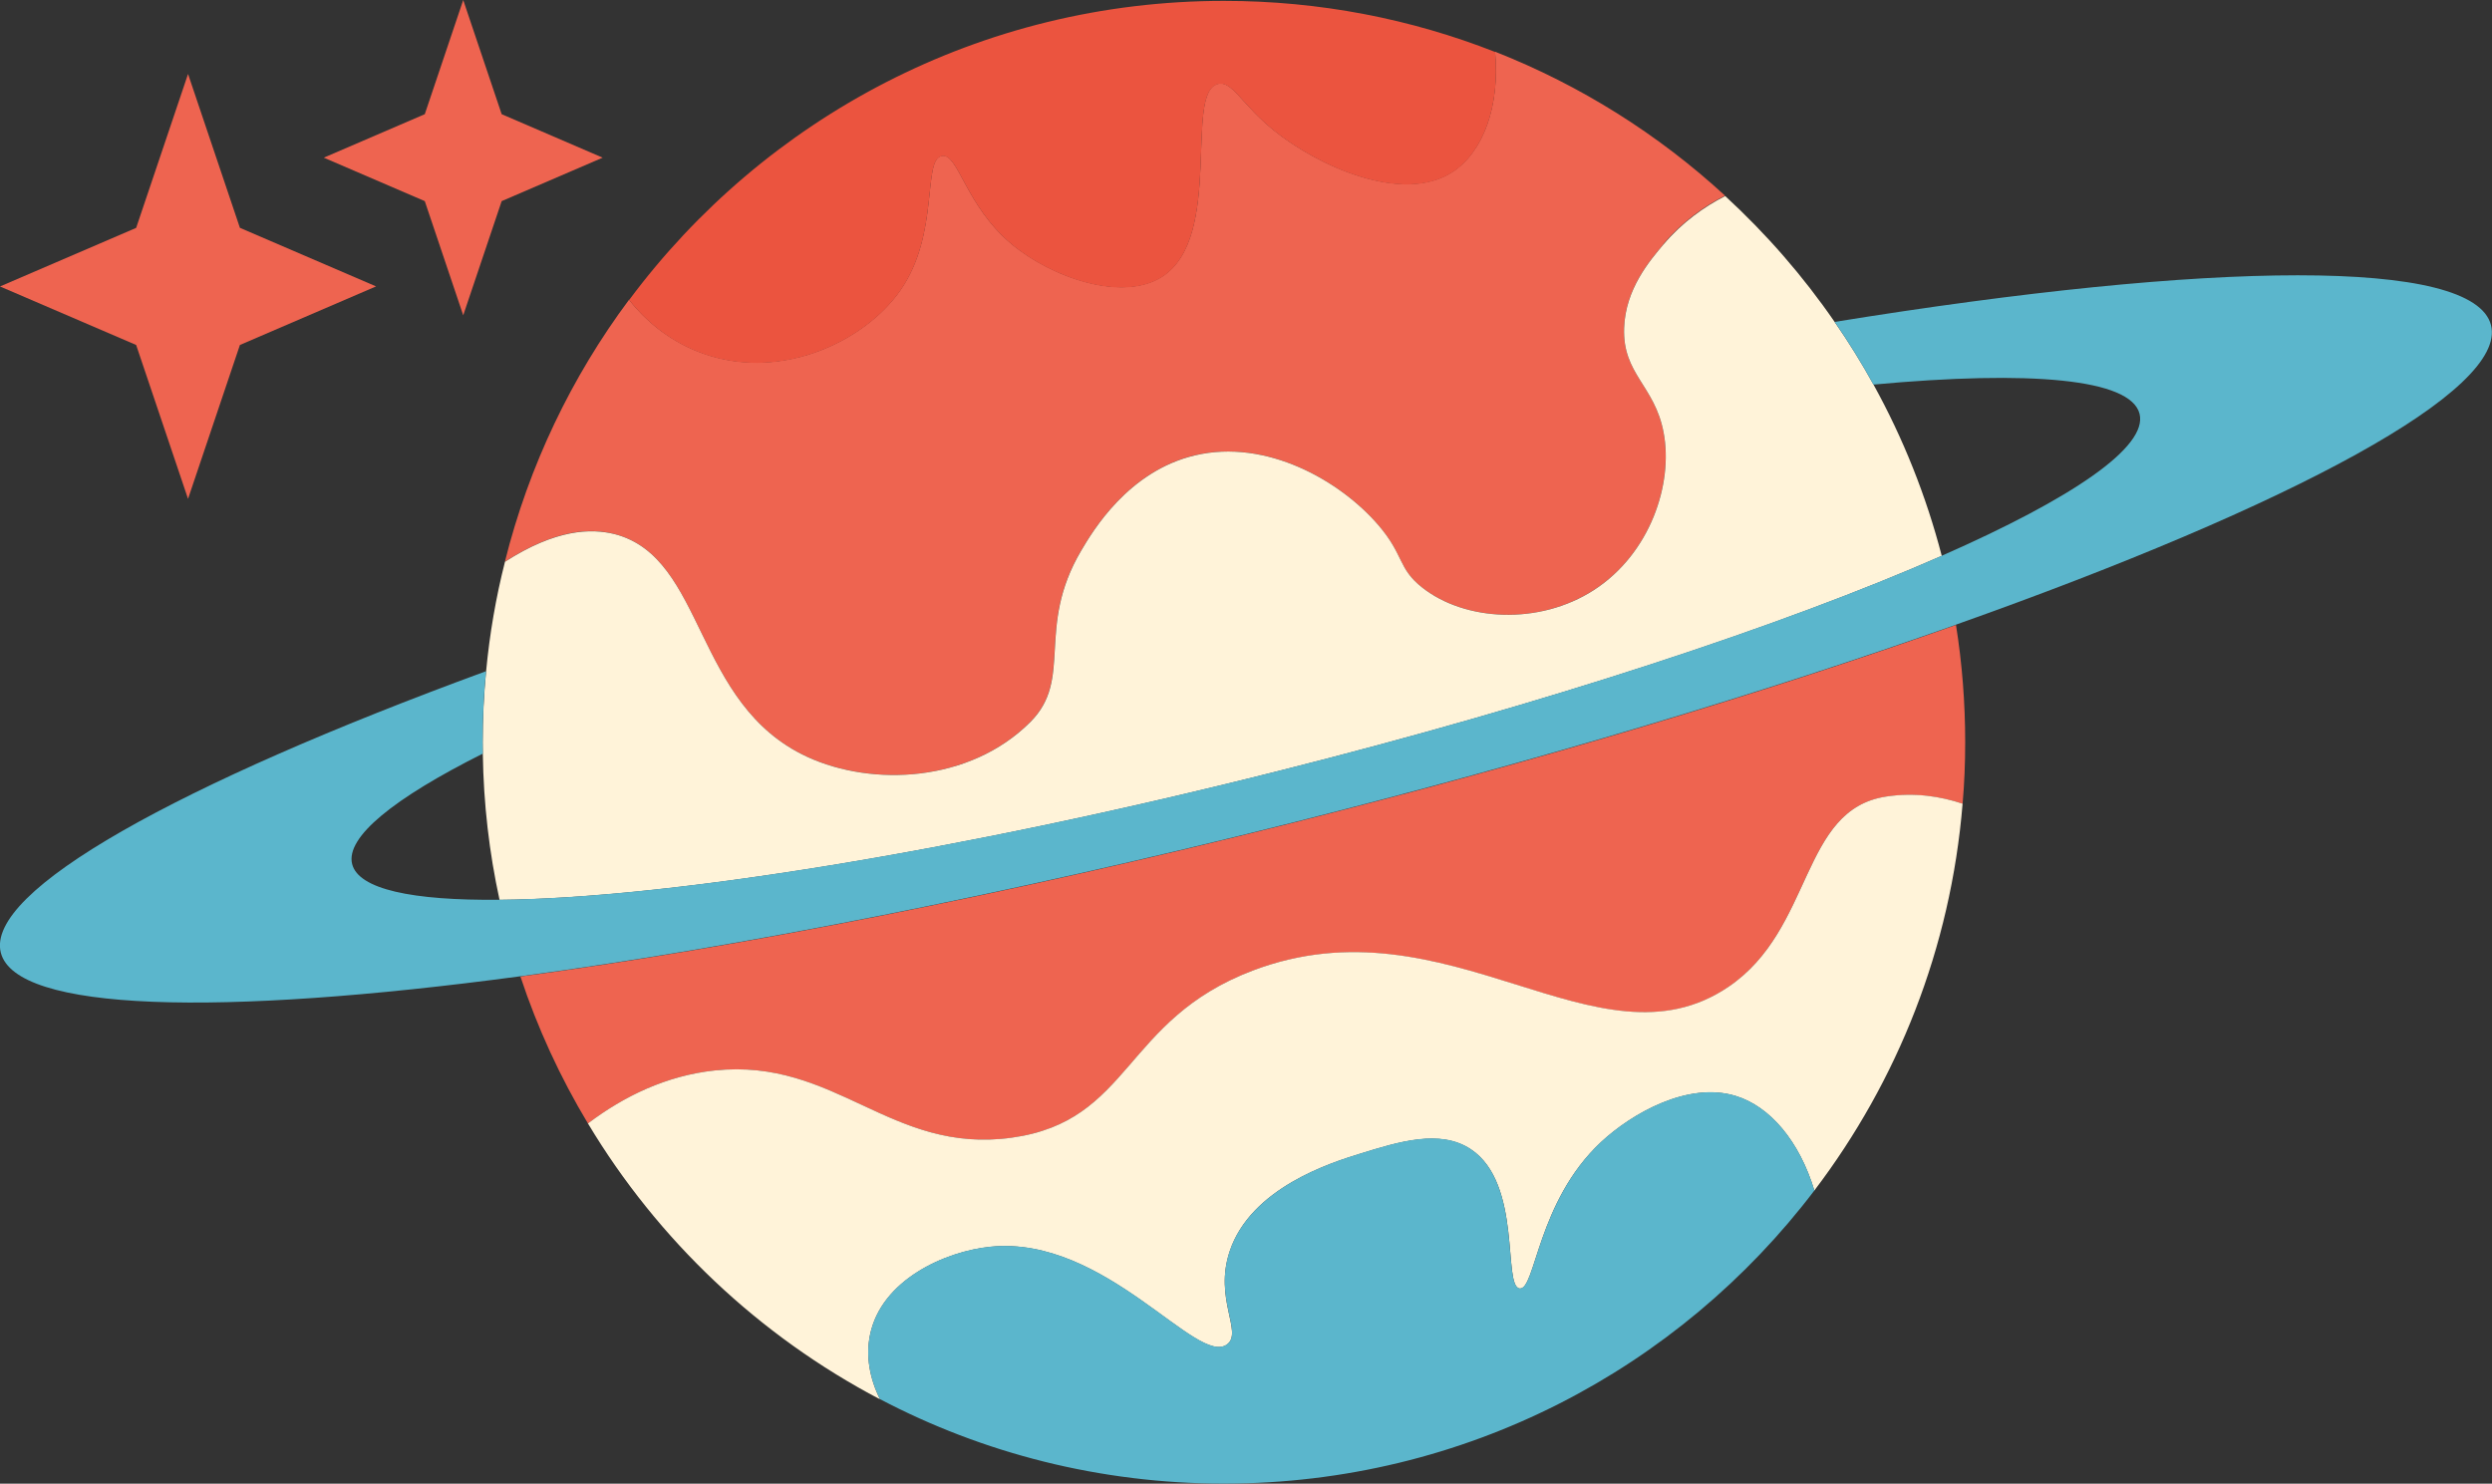
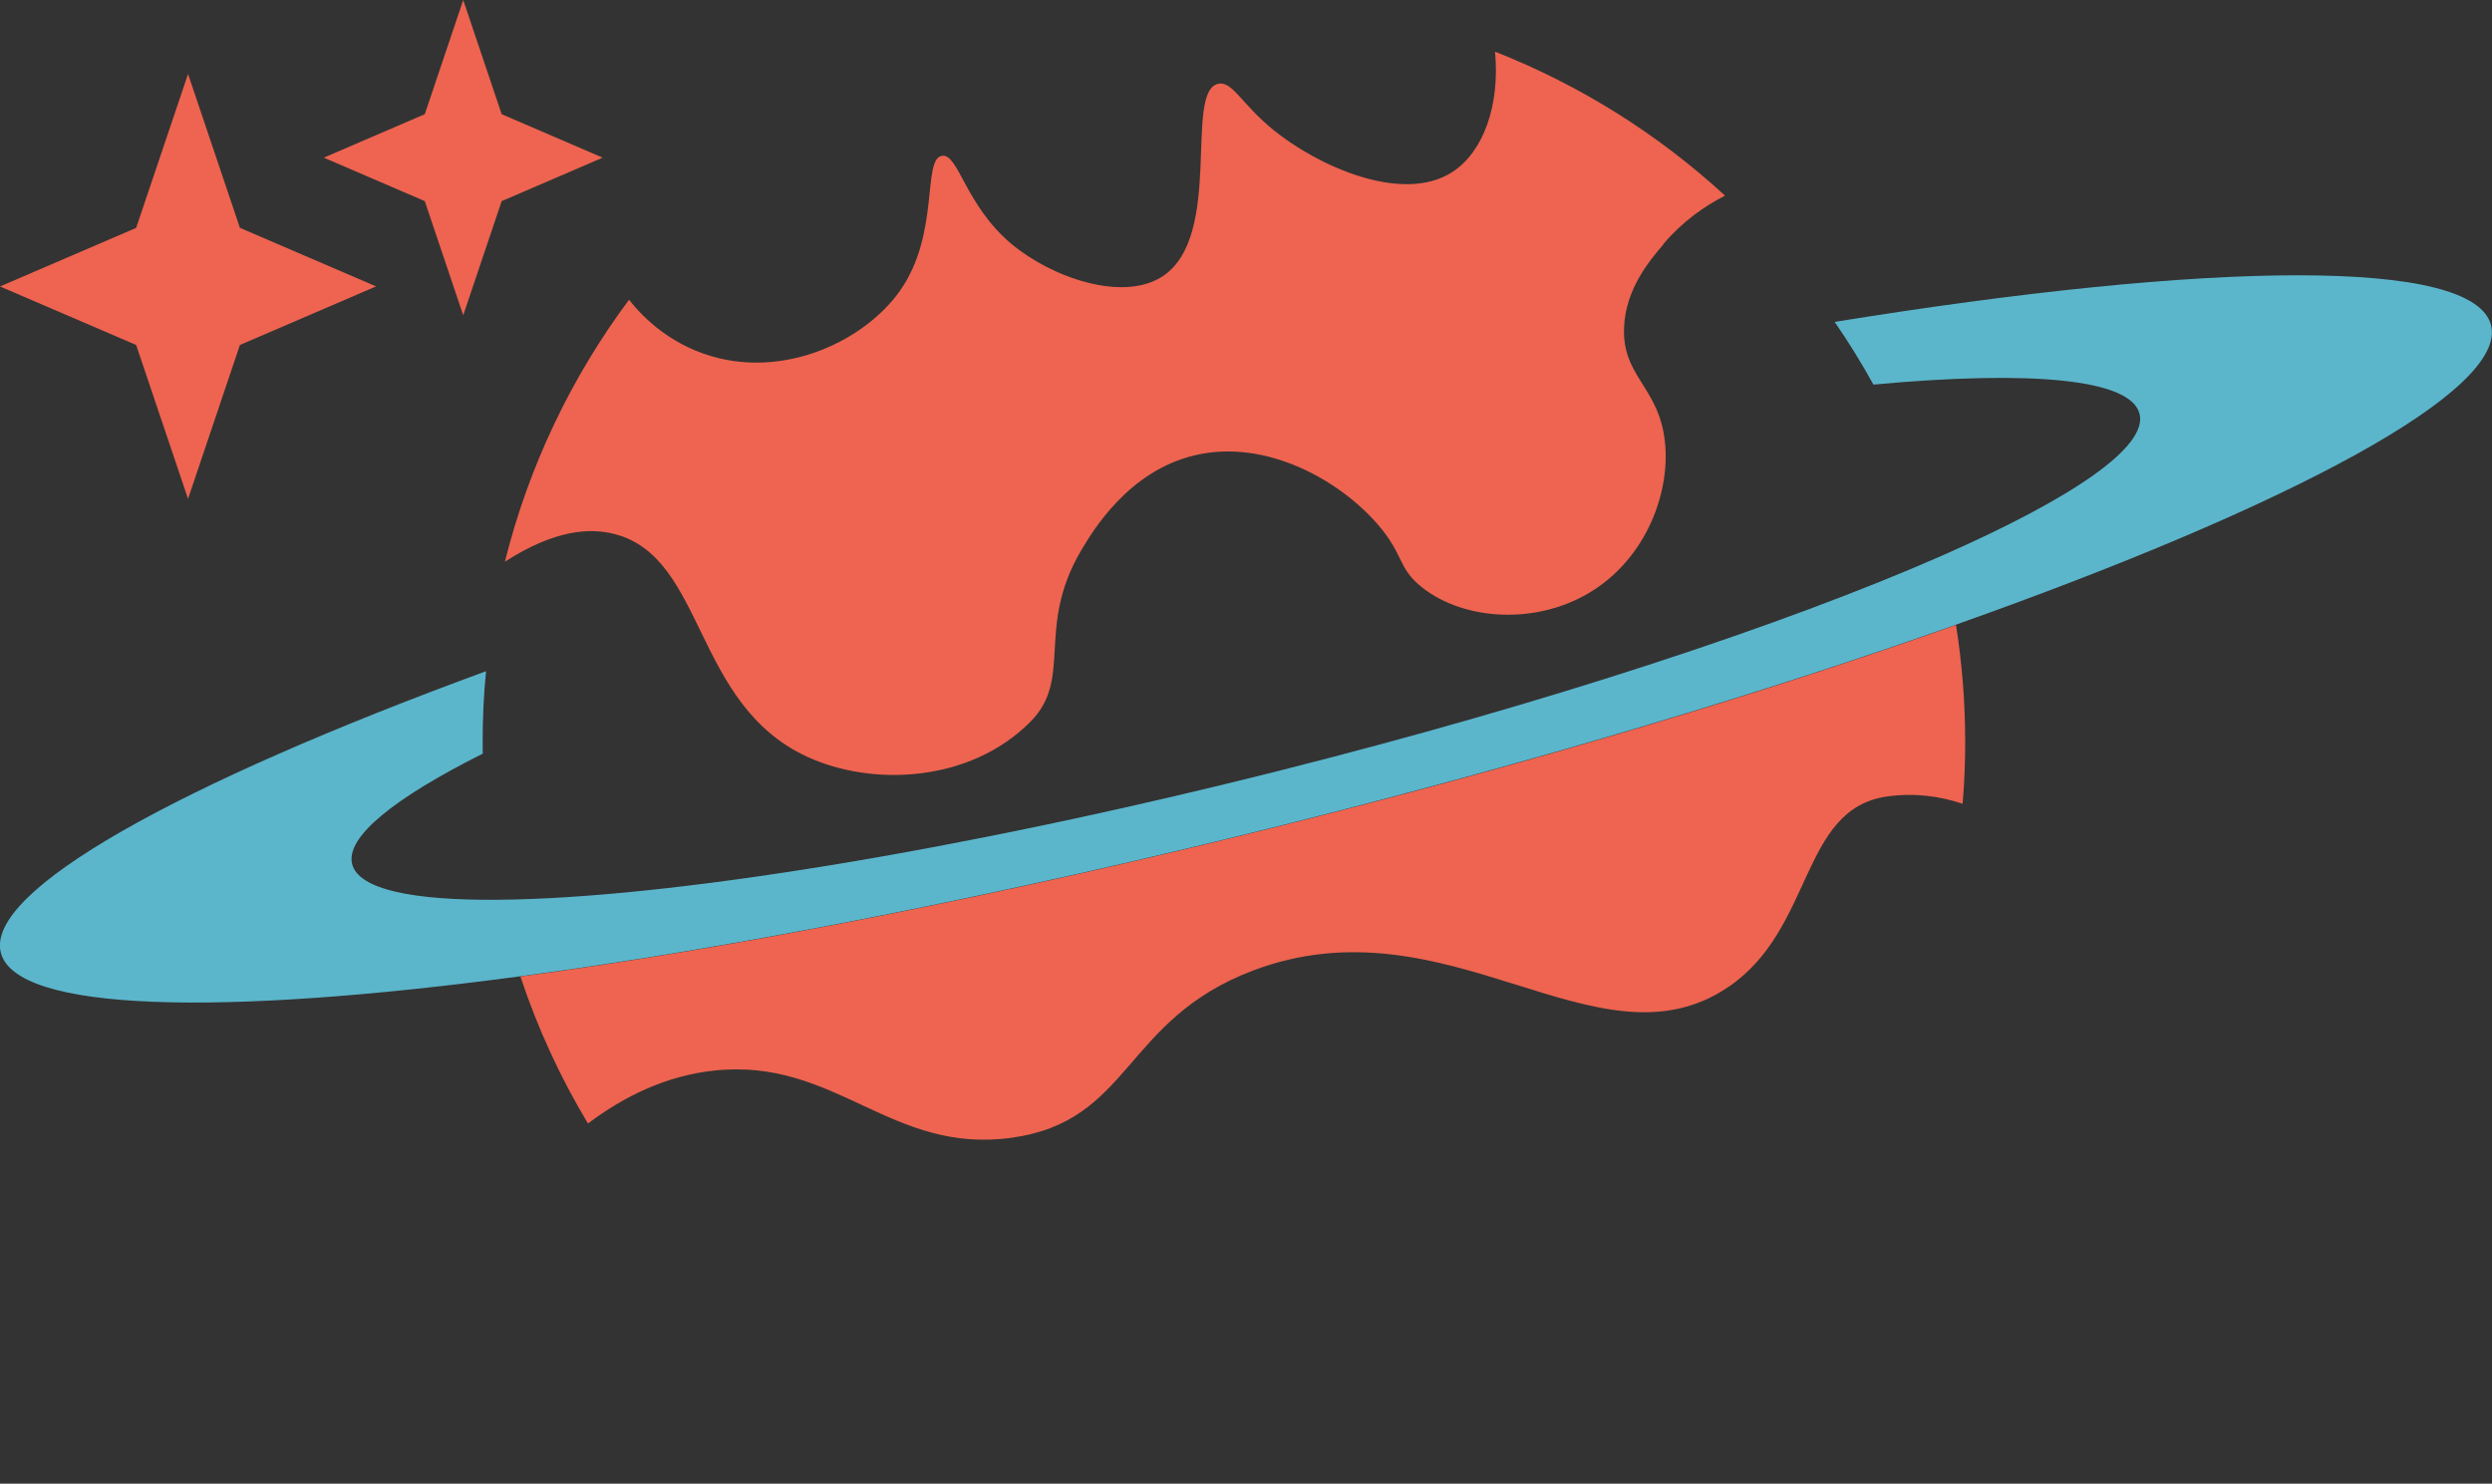
<svg xmlns="http://www.w3.org/2000/svg" fill="none" height="131" viewBox="0 0 220 131" width="220">
  <rect x="0" y="0" width="220" height="131" fill="#333333" stroke="none" />
  <clipPath id="a">
    <path d="m0 0h220v131h-220z" />
  </clipPath>
  <g clip-path="url(#a)">
    <path d="m146.857 21.566c-1.237 1.456-3.354 3.946-3.481 7.372-.153 4.088 2.692 5.081 3.481 9.22.875 4.567-1.186 10.722-6.143 13.929-4.86 3.151-11.404 2.749-15.155-.209-2.178-1.716-1.577-2.841-3.893-5.534-3.333-3.884-9.857-7.641-16.177-6.145-5.893 1.385-9.043 6.725-10.036 8.395-4.066 6.878-.662 11.317-4.509 15.161-5.338 5.34-13.923 5.712-19.664 3.075-10.107-4.648-8.982-17.579-17.002-19.671-2.107-.55-5.211-.453-9.705 2.438 2.117-8.487 5.893-16.327 10.962-23.133 1.547 1.97 3.562 3.543 5.913 4.511 7.104 2.912 14.804-.723 18.025-5.33 3.522-5.03 1.929-11.597 3.684-11.887 1.456-.239 2.046 4.358 6.142 7.784 3.562 2.973 9.816 5.142 13.317 2.871 5.441-3.533 1.888-16.276 4.911-17.009 1.252-.311 2.077 1.797 4.916 4.088 3.842 3.121 11.323 6.567 15.776 3.696 2.728-1.767 4.214-5.865 3.766-10.625 7.557 2.973 14.432 7.311 20.305 12.712-1.848.942-3.766 2.301-5.44 4.266v.01z" fill="#ee6450" />
-     <path d="m171.406 49.088c-13.842 6.094-34.748 13.002-58.493 18.979-28.554 7.199-54.131 11.256-68.812 11.388-.911-4.175-1.415-8.487-1.476-12.911-.01-.331-.01-.672-.01-1.003 0-2.118.102-4.215.3-6.277.31-3.294.865-6.516 1.664-9.658 4.488-2.892 7.598-2.973 9.705-2.439 8.02 2.098 6.896 15.023 17.002 19.671 5.73 2.632 14.32 2.26 19.664-3.075 3.852-3.844.443-8.283 4.509-15.161.992-1.675 4.137-7.01 10.036-8.395 6.325-1.497 12.839 2.26 16.177 6.145 2.311 2.683 1.715 3.823 3.893 5.534 3.746 2.953 10.29 3.355 15.155.209 4.957-3.212 7.018-9.367 6.143-13.929-.784-4.139-3.634-5.132-3.481-9.22.122-3.426 2.249-5.916 3.481-7.372 1.664-1.96 3.592-3.324 5.44-4.266 3.623 3.335 6.875 7.061 9.674 11.134 1.236 1.777 2.376 3.625 3.43 5.534 2.6 4.709 4.636 9.79 6.02 15.12l-.01-.01z" fill="#fff3d9" />
    <path d="m173.492 65.547c0 1.828-.071 3.635-.229 5.422-1.949-.652-4.254-1.003-6.743-.631-7.608 1.145-6.391 11.689-13.923 16.8-11.562 7.85-24.732-7.973-41.994-1.436-11.491 4.358-10.717 13.292-21.297 14.758-10.682 1.477-15.506-7.061-26.218-5.936-4.234.443-7.959 2.25-11.18 4.679-2.438-4.058-4.448-8.405-5.964-12.982 19.14-2.561 42.788-7.178 68.141-13.557 21.811-5.493 41.912-11.556 58.594-17.482.539 3.375.814 6.847.814 10.38v-.01z" fill="#ee6450" />
-     <path d="m173.263 70.959c-1.043 12.773-5.76 24.518-13.089 34.16-1.323-4.358-3.913-7.433-6.966-8.354-4.173-1.268-9.115 1.517-11.883 4.098-5.623 5.259-5.771 13.063-7.165 12.911-1.517-.174.259-9.256-4.305-12.29-2.718-1.807-6.402-.662-9.827.402-2.468.764-9.603 2.984-11.471 8.614-1.394 4.185 1.166 7.117-.203 8.191-2.621 2.078-10.748-9.616-20.895-8.603-4.025.402-9.664 2.932-10.651 7.789-.382 1.848-.041 3.818.885 5.681-10.671-5.6-19.613-14.056-25.786-24.36 3.211-2.428 6.946-4.225 11.18-4.678 10.717-1.125 15.537 7.412 26.218 5.936 10.58-1.456 9.806-10.401 21.297-14.759 17.262-6.547 30.432 9.276 41.994 1.436 7.537-5.111 6.32-15.655 13.923-16.8 2.499-.382 4.789-.02 6.743.631z" fill="#fff3d9" />
-     <path d="m160.175 105.119c-11.944 15.731-30.845 25.878-52.132 25.878-10.951 0-21.287-2.694-30.35-7.454-.931-1.848-1.272-3.833-.885-5.681.992-4.857 6.616-7.387 10.651-7.789 10.147-1.013 18.269 10.676 20.895 8.604 1.374-1.085-1.186-4.007.203-8.192 1.878-5.625 9.013-7.85 11.471-8.614 3.43-1.064 7.124-2.219 9.827-.402 4.559 3.045 2.778 12.111 4.305 12.29 1.394.163 1.547-7.642 7.165-12.911 2.768-2.581 7.71-5.361 11.883-4.098 3.053.921 5.648 3.996 6.967 8.354v.01z" fill="#5bb6cc" />
    <path d="m172.673 55.161c-16.692 5.926-36.788 11.979-58.594 17.482-25.353 6.384-49.002 10.996-68.131 13.557-26.686 3.574-44.554 3.131-45.877-2.087-1.374-5.452 15.638-14.871 42.839-24.849-.209 2.067-.3 4.149-.3 6.267 0 .341 0 .672.01 1.013-7.847 3.935-12.127 7.372-11.532 9.749.56 2.22 5.277 3.233 13.007 3.151 14.692-.132 40.269-4.195 68.823-11.388 23.734-5.977 44.635-12.9 58.492-18.979 11.572-5.091 18.208-9.617 17.475-12.539-.783-3.1-9.653-3.854-23.495-2.581-1.044-1.899-2.189-3.747-3.42-5.534 33.271-5.391 56.436-5.681 57.943.29 1.445 5.743-17.476 15.884-47.226 26.437l-.02.01z" fill="#5bb6cc" />
-     <path d="m128.226 15.213c-4.448 2.871-11.934-.58-15.776-3.696-2.839-2.291-3.664-4.399-4.916-4.088-3.023.733.524 13.476-4.911 17.009-3.491 2.271-9.755.112-13.317-2.871-4.097-3.426-4.697-8.023-6.142-7.784-1.756.29-.163 6.847-3.684 11.887-3.221 4.597-10.931 8.242-18.025 5.33-2.351-.962-4.366-2.54-5.913-4.511 11.923-16.036 31.012-26.412 52.513-26.412 8.453 0 16.529 1.599 23.939 4.511.442 4.76-1.044 8.858-3.766 10.625z" fill="#eb543f" />
    <g fill="#ee6450">
      <path d="m16.6 6.528 4.58 13.588 12.02 5.172-12.02 5.172-4.58 13.588-4.58-13.588-12.02-5.167 12.02-5.172 4.58-13.588z" />
      <path d="m40.895.002 3.394 10.08 8.916 3.839-8.916 3.838-3.394 10.08-3.394-10.08-8.916-3.838 8.916-3.839z" />
    </g>
  </g>
</svg>